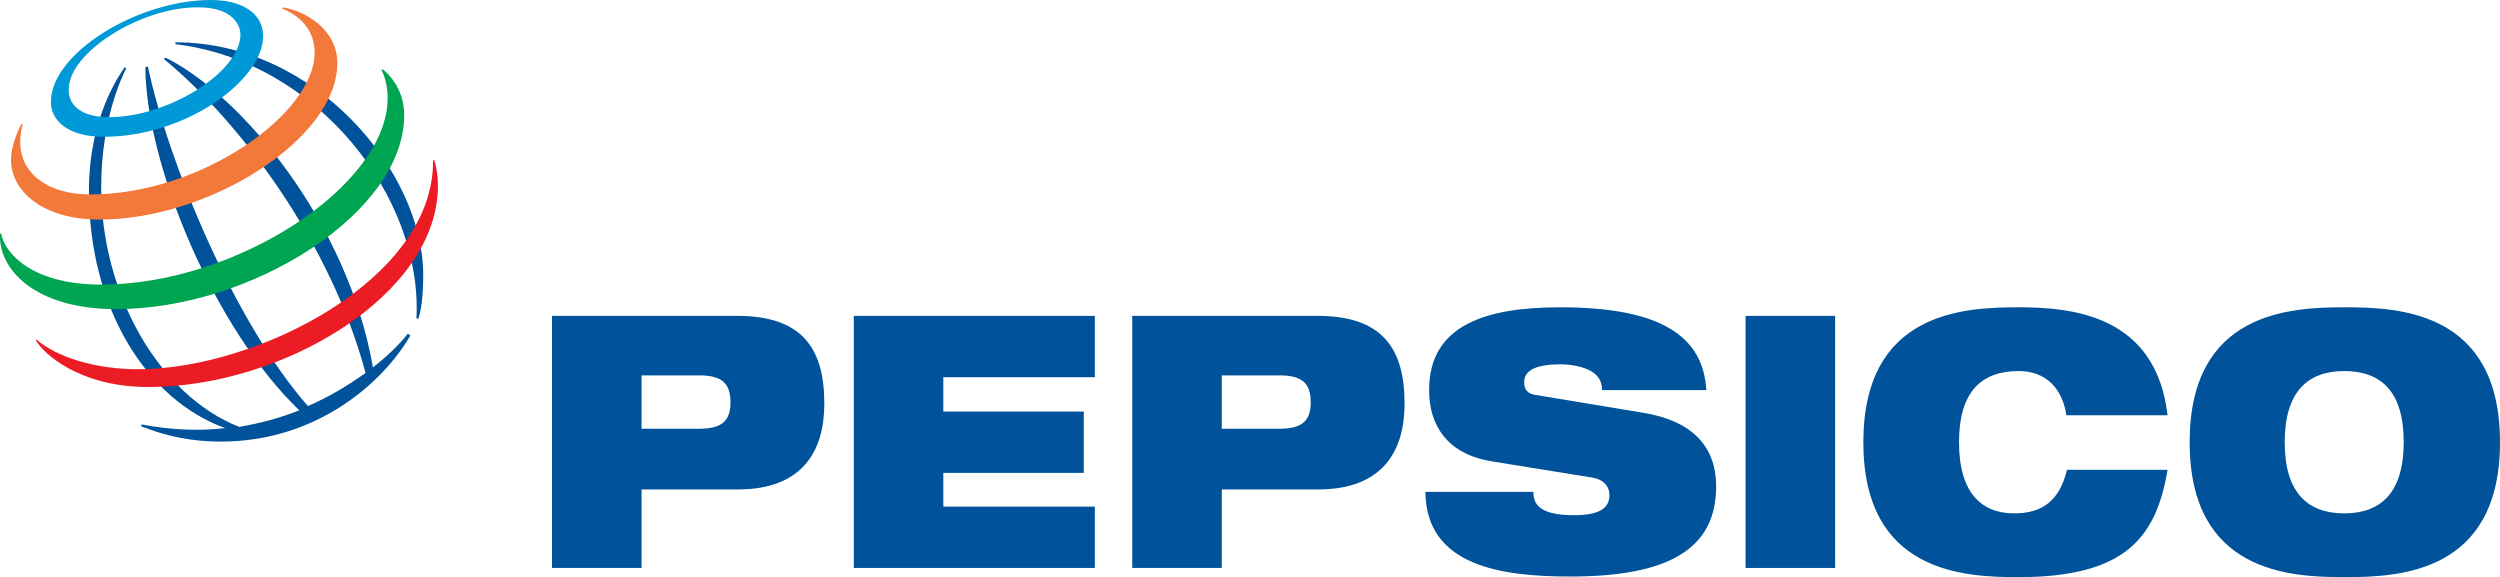
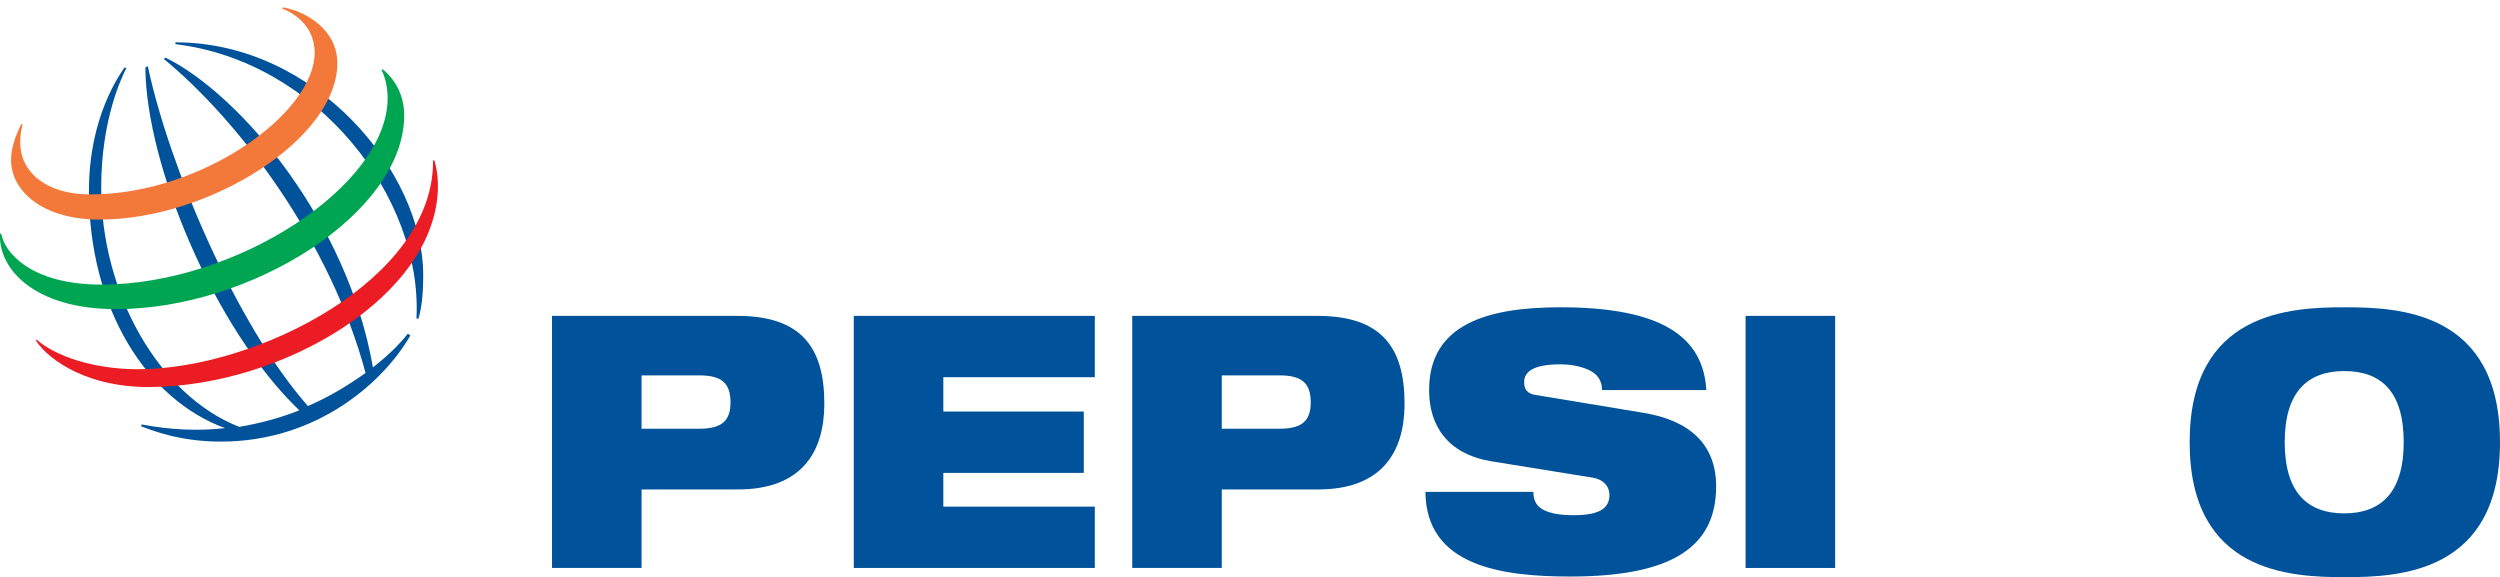
<svg xmlns="http://www.w3.org/2000/svg" version="1.1" id="Layer_1" x="0px" y="0px" viewBox="0 0 407.6 94.1" style="enable-background:new 0 0 407.6 94.1;" xml:space="preserve">
  <style type="text/css">
  .st0{fill:#00539A;}
	.st1{fill:#00529B;}
	.st2{fill:#0099D8;}
	.st3{fill:#F3793B;}
	.st4{fill:#00A551;}
	.st5{fill:#EC1C24;}
 </style>
  <g>
    <path class="st0" d="M104.6,61.2h9.4c3.7,0,5.1,1.3,5.1,4.4c0,3-1.4,4.3-5.1,4.3h-9.4 M90,92.6h14.6V79.8h15.7   c10.4,0,14.1-6.1,14.1-14c0-9.2-3.8-14.3-14.2-14.3H90V92.6z">
  </path>
    <polyline class="st0" points="139.2,51.5 178.5,51.5 178.5,61.5 153.8,61.5 153.8,67.1 176.7,67.1 176.7,77.1 153.8,77.1    153.8,82.6 178.5,82.6 178.5,92.6 139.2,92.6  ">
  </polyline>
    <path class="st0" d="M199.2,61.2h9.4c3.7,0,5.1,1.3,5.1,4.4c0,3-1.4,4.3-5.1,4.3h-9.4 M184.6,92.6h14.6V79.8h15.7   c10.4,0,14.1-6.1,14.1-14c0-9.2-3.8-14.3-14.2-14.3h-30.2V92.6z">
  </path>
    <path class="st0" d="M243.1,75.2C236,74,233,69.4,233,63.6c0-10.7,9.4-13.5,21.4-13.5c16.5,0,23.3,4.8,23.8,13.5h-17   c0-1.7-0.9-2.7-2.2-3.3c-1.3-0.6-3-0.9-4.6-0.9c-4.4,0-5.9,1.2-5.9,2.9c0,1.2,0.5,1.9,1.9,2.1l17.5,2.9c7.4,1.2,11.9,5,11.9,12   c0,10-7.4,14.7-23.8,14.7c-11.2,0-23.5-1.7-23.6-13.8h17.6c0,1.4,0.5,2.3,1.6,2.9c1.1,0.6,2.7,0.9,5,0.9c4.6,0,5.8-1.4,5.8-3.3   c0-1.2-0.7-2.4-2.6-2.8">
  </path>
    <rect x="284.6" y="51.5" class="st0" width="14.6" height="41.1">
  </rect>
-     <path class="st0" d="M353.4,76.6c-0.9,5.4-2.6,9.8-6.2,12.8c-3.6,3-9.2,4.7-18.1,4.7c-8.9,0-25.3-0.7-25.3-22   c0-21.3,16.4-22,25.3-22c8.8,0,22.4,1.3,24.3,17.6h-16.5c-0.4-2.9-2.2-7.2-7.8-7.2c-6,0-9.7,3.3-9.7,11.6c0,8.3,3.7,11.6,9,11.6   c4.6,0,7.4-2.1,8.6-7.1">
-   </path>
    <path class="st0" d="M372.5,72.1c0-8.3,3.8-11.6,9.7-11.6c6,0,9.7,3.3,9.7,11.6c0,8.3-3.8,11.6-9.7,11.6   C376.3,83.7,372.5,80.4,372.5,72.1 M357,72.1c0,21.3,16.4,22,25.3,22c8.9,0,25.3-0.7,25.3-22c0-21.3-16.4-22-25.3-22   C373.4,50.1,357,50.8,357,72.1">
  </path>
    <path class="st1" d="M67.9,51.9C68.9,32.2,51.8,10,28.6,7.2l0-0.3c22.9,0,40.4,21.2,40.4,37.9c0,3.5-0.3,5.6-0.8,7.2 M66.5,54.4   c-1.5,1.9-3.4,3.7-5.7,5.5C56.7,36.2,39.3,15.5,27,9.4l-0.3,0.2c12.4,10.2,27.2,29.9,32.9,51.2c-2.8,2-5.9,3.9-9.4,5.4   c-11.7-13.3-22.6-39-26.1-55.4L23.7,11C23.8,26.9,35,53.7,48.8,66.9c-3,1.2-6.3,2.1-9.8,2.7c-13.2-5.2-22.5-21.9-22.5-39   c0-11.2,3.4-18.1,4.1-19.5L20.3,11c-0.8,1.2-5.8,8.1-5.8,20.1c0,19.3,9.5,34.1,22.2,38.7c-4.3,0.5-8.9,0.3-13.6-0.6L23,69.5   C24.4,70,29,72,36,72c15.8,0,26.6-9.8,30.9-17.3L66.5,54.4z">
-   </path>
-     <path class="st2" d="M34.4,0C22.4,0,8.3,8.7,8.3,16.6c0,3.1,2.8,5.7,8.6,5.7c13.5,0,26-9.3,26-16.4C42.9,2,39.2,0,34.4,0 M39.2,5.6   c0,6.1-11.7,13.5-21.4,13.5c-4.3,0-6.6-1.7-6.6-4.5c0-6.1,11.8-13.4,20.9-13.4C38,1.1,39.2,4.2,39.2,5.6">
  </path>
    <path class="st3" d="M3.5,20.2c-0.3,0.6-1.7,3.2-1.7,5.9c0,5,5.1,9.7,14.4,9.7c18,0,38.8-13.2,38.8-25.5c0-5.5-5.2-8.5-8.9-9.1   l-0.1,0.2c1.1,0.4,5.3,2.3,5.3,7.2c0,9.8-18.3,23.1-36.6,23.1c-7,0-11.4-3.5-11.4-8.5c0-1.6,0.3-2.6,0.4-2.9">
  </path>
    <path class="st4" d="M62.4,11.3c0.5,0.4,3.5,2.8,3.5,7.5c0,15.9-24.9,31.6-47,31.6C5.7,50.4-0.3,43.9,0,38.1h0.2   c0.5,3,4.8,8.3,16.3,8.3c22.1,0,46.7-16.2,46.7-30.4c0-2.4-0.7-4-1-4.6">
  </path>
    <path class="st5" d="M70.8,26.1c0.1,0.3,0.6,1.9,0.6,4.2c0,17.7-25.2,32.8-47.2,32.8c-11.3,0-17.2-5.5-18.4-7.7L6,55.4   c3.1,2.7,9.3,4.8,16.5,4.8c19.4,0,48.3-14.7,48.1-34">
  </path>
  </g>
</svg>